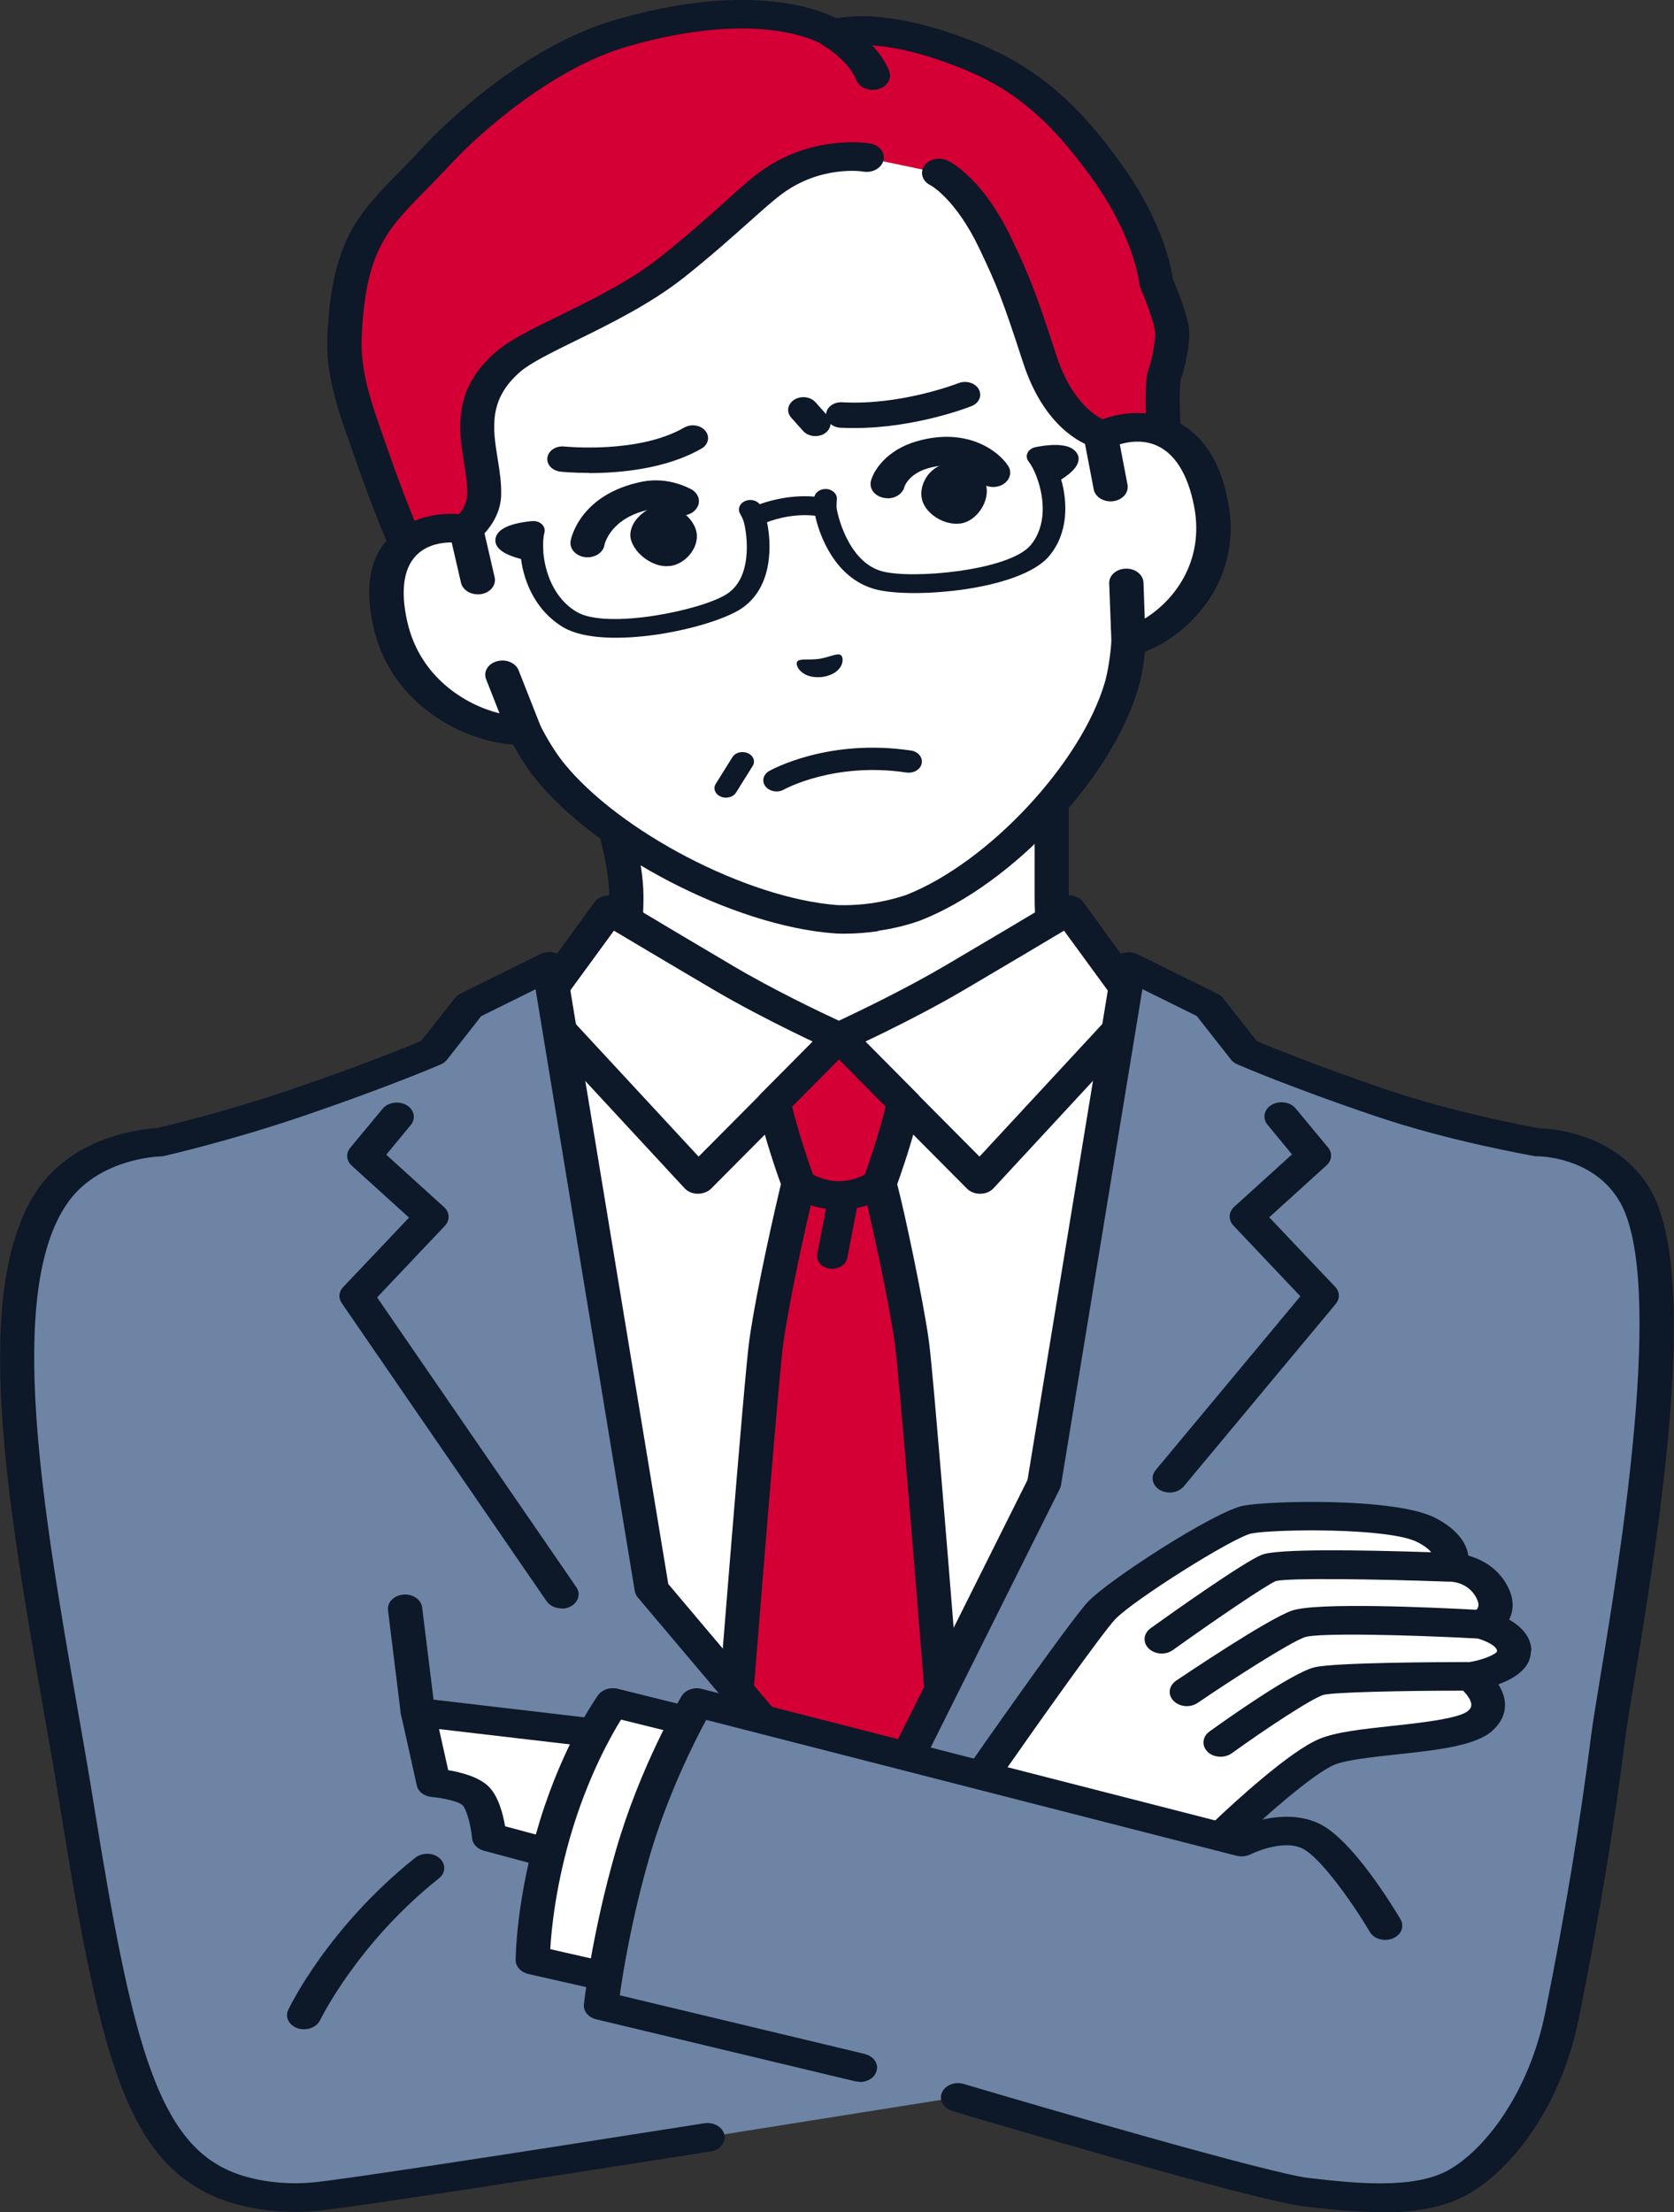
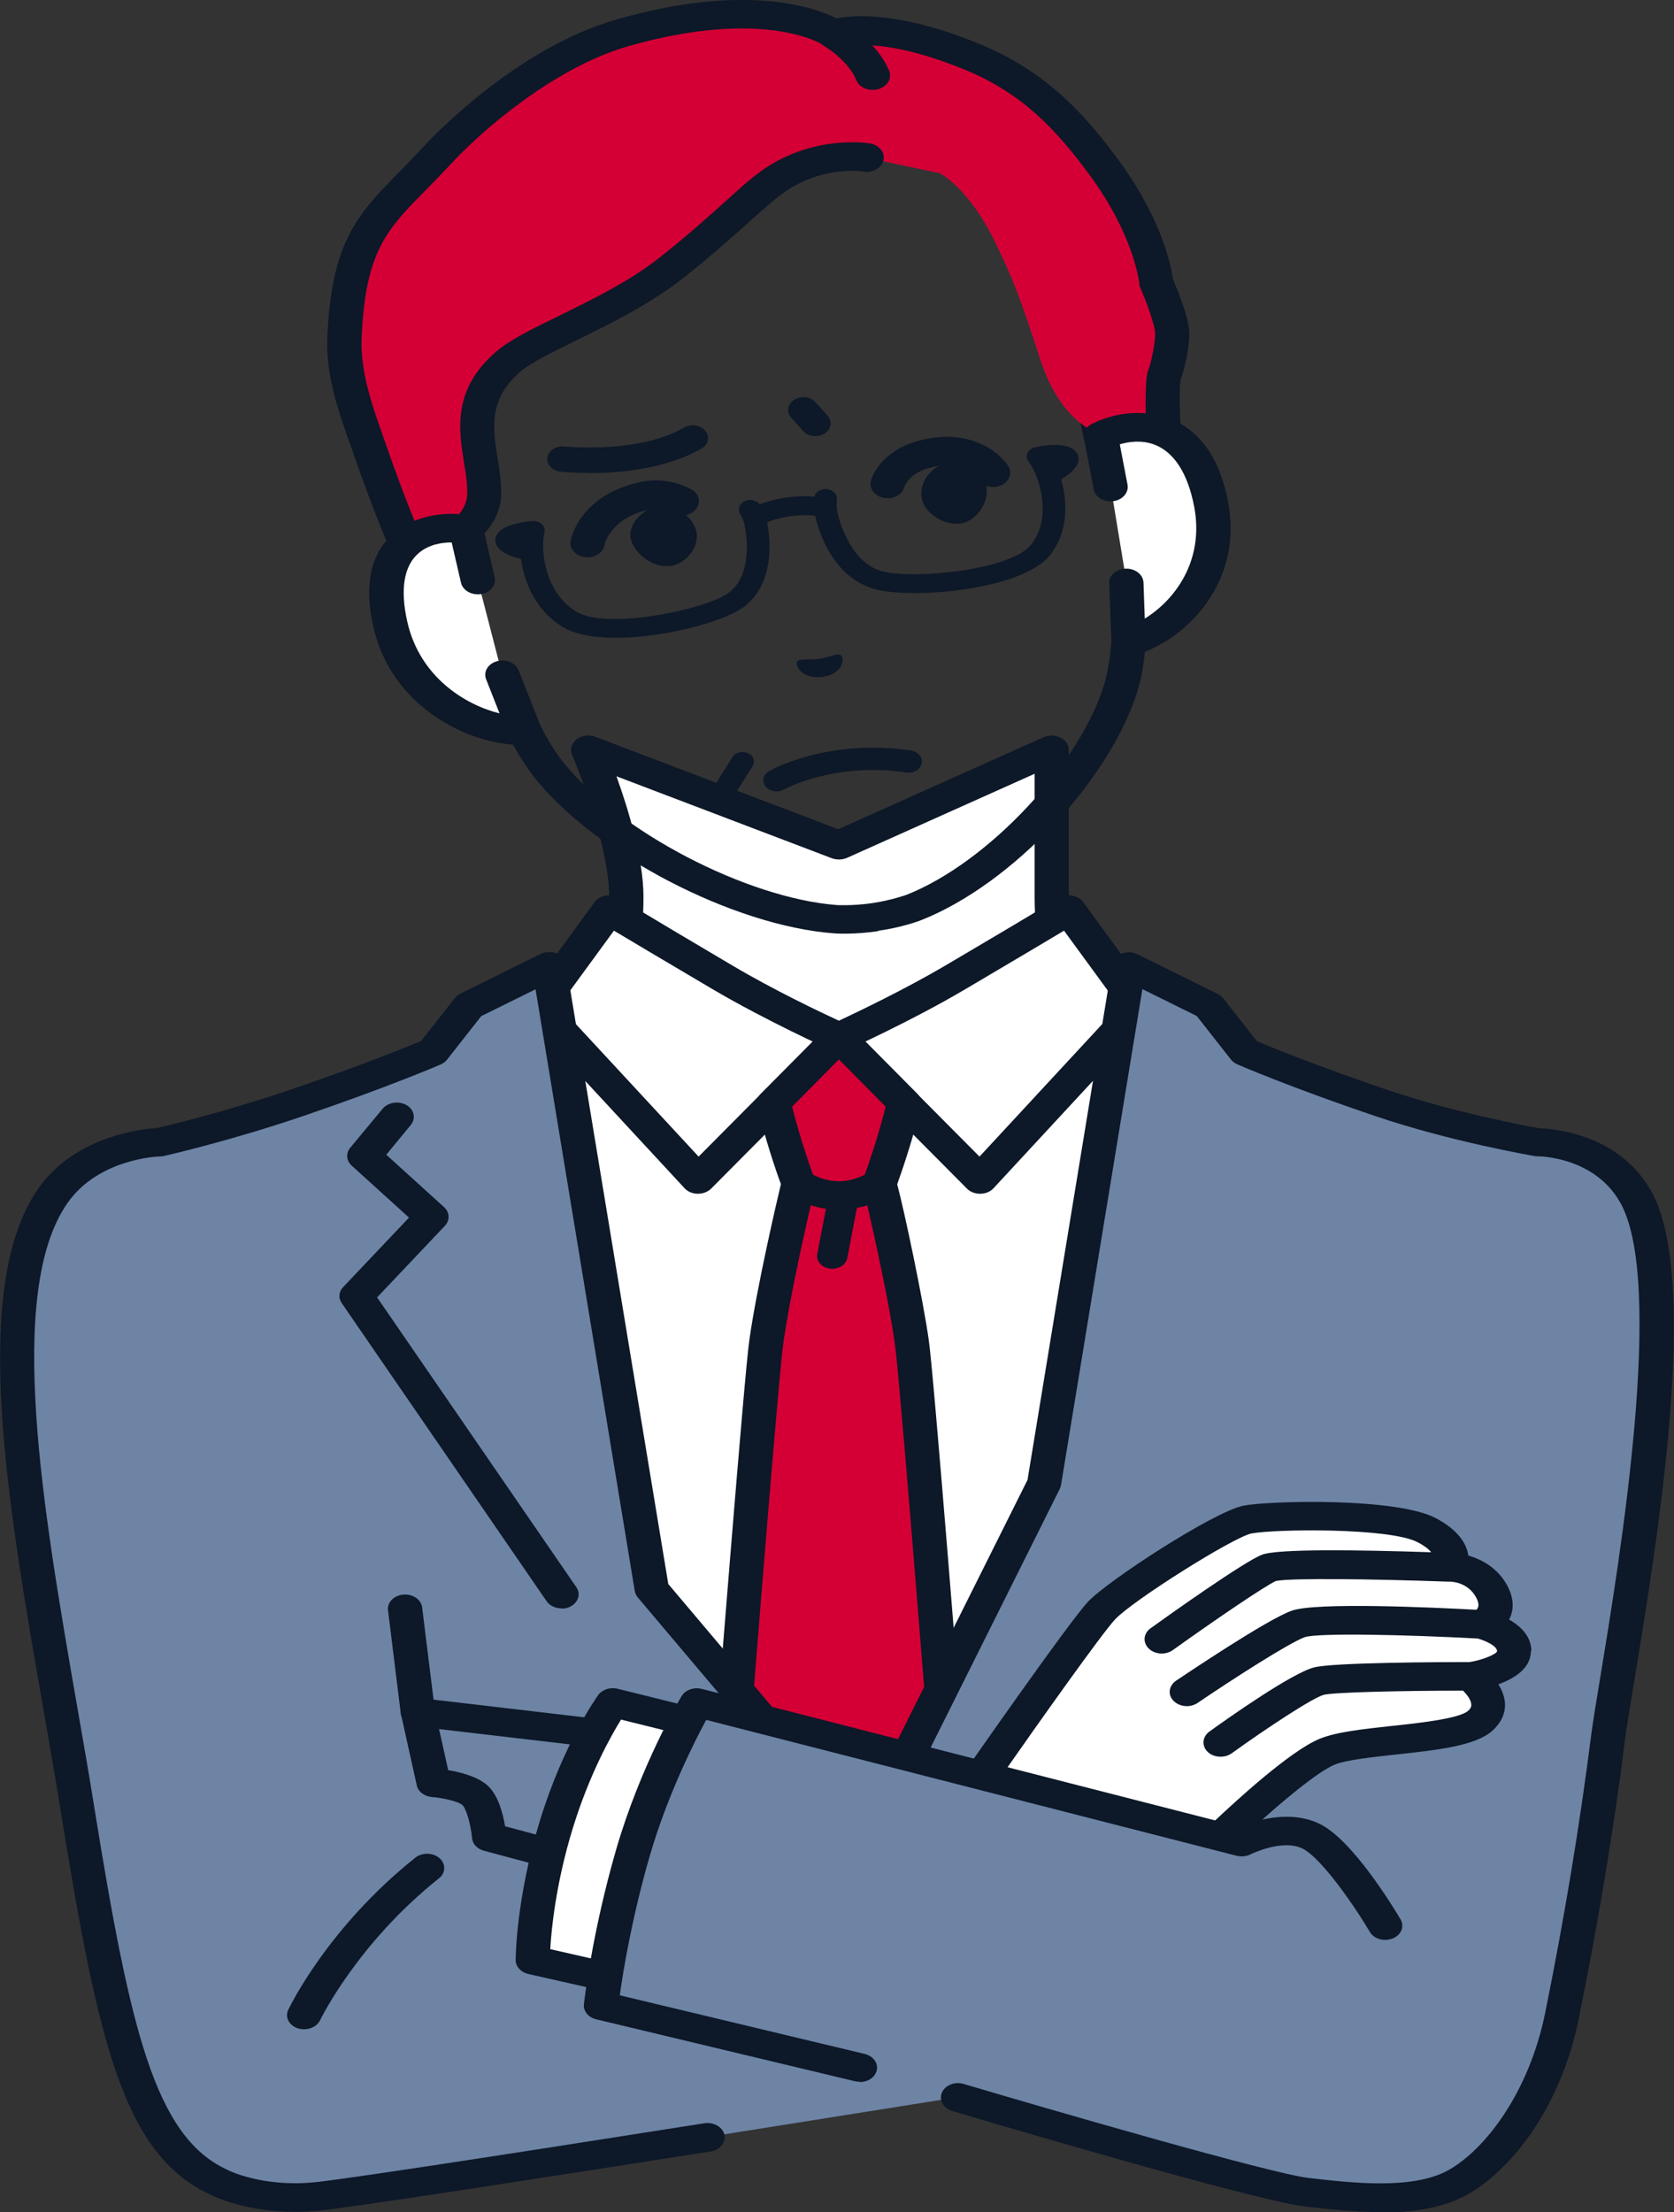
<svg xmlns="http://www.w3.org/2000/svg" id="_イヤー_2" viewBox="0 0 105.96 140">
  <rect x="0" y="0" width="105.96" height="140" fill="#333333" stroke="none" />
  <defs>
    <style>.cls-1{fill:#fff;}.cls-2{fill:#d40035;}.cls-3{fill:#0d1828;}.cls-4{fill:#6d84a5;}</style>
  </defs>
  <g id="_イヤー_2-2">
    <g id="_イヤー_1-2">
      <g>
        <g>
          <g>
            <g>
              <path class="cls-1" d="M70.54,65.62c-2.57-2.27-3.96-4.17-3.96-8.87v-9.29l-13.46,6.04-15.87-6.04s2.41,5.66,2.41,9.29c0,4.7-1.39,6.61-3.96,8.87-2.05,1.81-11.55,6.18-11.55,6.18l19,15.06h19.95l19-15.06s-9.5-4.37-11.55-6.18h0Z" />
              <path class="cls-3" d="M63.09,87.76c-.29,0-.57-.09-.79-.28-.41-.36-.39-.94,.04-1.28l17.93-14.21c-2.75-1.3-8.81-4.24-10.52-5.75-2.82-2.49-4.26-4.65-4.26-9.5v-7.77l-11.87,5.32c-.3,.13-.65,.14-.96,.03l-13.64-5.19c.73,2.03,1.71,5.21,1.71,7.62,0,4.85-1.44,7.01-4.26,9.5-1.71,1.51-7.77,4.45-10.52,5.75l17.93,14.21c.43,.34,.45,.92,.04,1.28s-1.1,.38-1.53,.03l-19-15.06c-.25-.2-.37-.48-.33-.77,.04-.29,.25-.54,.55-.68,2.6-1.2,9.7-4.61,11.29-6.01,2.54-2.24,3.66-3.96,3.66-8.25,0-3.43-2.32-8.93-2.35-8.99-.14-.34-.03-.72,.29-.97s.78-.31,1.18-.16l15.38,5.85,12.99-5.82c.34-.15,.74-.14,1.07,.02,.33,.16,.53,.46,.53,.78v9.29c0,4.29,1.13,6.02,3.66,8.25,1.59,1.4,8.69,4.81,11.29,6.01,.3,.14,.51,.39,.55,.68,.04,.29-.08,.57-.33,.77l-19,15.06c-.21,.17-.48,.25-.75,.25h0Z" />
            </g>
            <g>
              <g>
                <path class="cls-1" d="M33.36,63.35l1.66-.92,3.54-4.85s1.16,.72,7.23,4.3c3.37,1.98,7.32,3.77,7.32,3.77h0s3.96-1.78,7.32-3.77c6.07-3.58,7.23-4.3,7.23-4.3l3.54,4.85,1.66,.92,2.74,2.26-4.4,20.77-10.02,37.85h-16.14l-10.02-37.85-4.4-20.77,2.74-2.26h0Z" />
                <path class="cls-3" d="M61.18,125.13h-16.14c-.51,0-.95-.3-1.06-.71l-10.02-37.85s0-.02,0-.04l-4.4-20.77c-.06-.29,.05-.59,.31-.8l2.74-2.26s.1-.08,.16-.11l1.45-.81,3.41-4.68c.16-.22,.42-.37,.72-.42,.3-.05,.61,.01,.85,.16,.01,0,1.24,.77,7.2,4.29,2.57,1.52,5.53,2.93,6.7,3.47,1.17-.55,4.13-1.96,6.7-3.47,5.96-3.51,7.19-4.28,7.2-4.29,.24-.15,.55-.21,.85-.16s.56,.2,.72,.42l3.41,4.68,1.45,.81c.06,.03,.11,.07,.16,.11l2.74,2.26c.26,.21,.37,.51,.31,.8l-4.4,20.77s0,.03,0,.04l-10.02,37.85c-.11,.41-.55,.71-1.06,.71h0Zm-15.28-1.81h14.41l9.83-37.12,4.3-20.28-2.26-1.86-1.57-.87c-.13-.07-.24-.17-.33-.28l-2.93-4.01c-.97,.58-2.83,1.69-6.29,3.73-3.38,1.99-7.27,3.75-7.44,3.82-.32,.14-.71,.14-1.03,0-.16-.07-4.05-1.83-7.44-3.82-3.46-2.04-5.32-3.15-6.29-3.73l-2.93,4.01c-.08,.11-.19,.21-.33,.28l-1.57,.87-2.26,1.86,4.3,20.28,9.83,37.12h0Z" />
              </g>
              <path class="cls-3" d="M62.03,75.55c-.32,0-.63-.12-.83-.33l-8.09-8.14-8.09,8.14c-.21,.21-.52,.33-.85,.33-.33,0-.64-.13-.84-.35l-10.37-11.2c-.37-.4-.28-.96,.19-1.27,.47-.31,1.15-.23,1.52,.16l9.55,10.31,8.06-8.11c.2-.21,.51-.33,.83-.33s.63,.12,.83,.33l8.06,8.11,9.55-10.31c.37-.4,1.05-.47,1.52-.16,.47,.31,.56,.88,.19,1.27l-10.37,11.2c-.2,.22-.51,.35-.84,.35h-.02Z" />
              <g>
                <path class="cls-2" d="M57.71,84.93c-.52-3.72-2.03-10.03-2.03-10.03,0,0,.99-2.66,1.55-5.1l-4.07-4.1-.05-.04-.05,.04-4.07,4.1c.56,2.43,1.55,5.1,1.55,5.1,0,0-1.51,6.31-2.03,10.03-.3,2.16-1.86,21.6-3.1,37.51-.9,11.47,16.31,11.48,15.41,0-1.25-15.91-2.8-35.35-3.1-37.51h0Z" />
                <path class="cls-3" d="M61.9,122.38c-1.25-15.93-2.8-35.38-3.11-37.56-.35-2.51-1.55-8.2-2-9.87,.25-.69,1.02-2.9,1.5-4.98,.06-.27-.02-.54-.23-.75l-4.07-4.1s-.03-.03-.04-.04l-.05-.04c-.2-.18-.49-.29-.79-.29h0c-.3,0-.59,.1-.79,.29l-.05,.04s-.03,.03-.04,.04l-4.07,4.1c-.21,.21-.29,.48-.23,.75,.48,2.07,1.24,4.28,1.5,4.97-.28,1.17-1.53,6.55-2,9.88-.31,2.18-1.86,21.63-3.11,37.55-.3,3.85,1.33,6.97,4.46,8.56,1.33,.68,2.83,1.01,4.32,1.01s2.99-.34,4.32-1.01c3.14-1.59,4.76-4.71,4.46-8.56h0Zm-8.79-55.32l2.95,2.98c-.44,1.78-1.07,3.61-1.32,4.3-.31,.16-.91,.42-1.64,.42s-1.33-.26-1.64-.42c-.25-.69-.88-2.52-1.32-4.3l2.95-2.98Zm3.2,62.32c-1.97,1-4.43,1-6.4,0-2.42-1.23-3.67-3.74-3.43-6.9,1.79-22.81,2.86-35.76,3.1-37.46,.38-2.68,1.27-6.73,1.74-8.74,.29,.09,.61,.17,.96,.22l-.55,2.87c-.08,.44,.27,.85,.8,.92,.05,0,.1,.01,.15,.01,.46,0,.87-.28,.95-.68l.61-3.17c.24-.05,.46-.1,.66-.17,.46,2.01,1.36,6.07,1.74,8.74h0c.24,1.7,1.31,14.65,3.1,37.47,.25,3.15-1,5.66-3.42,6.89h0Z" />
              </g>
            </g>
            <g>
              <path class="cls-4" d="M97.32,72.28s-5.2-.9-9.87-2.48c-5.36-1.82-8.63-3.23-8.63-3.23l-2.3-2.93-5.06-2.5-5.37,32.73-12.98,26-2.75-8.51-9.1-10.78-6.51-39.44-5.06,2.5-2.3,2.93s-3.27,1.41-8.63,3.23c-4.67,1.58-8.67,2.48-8.67,2.48h0s-4.46,.11-6.76,3.39c-4.85,6.95-.72,24.66,1.57,38.84,2.28,14.11,3.85,21.21,8.91,23.57h0s2.42,1.3,6.24,.91c2.26-.23,14.33-2.1,24.72-3.74l15.85-2.52s19,5.64,22.05,5.99,7.04,.8,9.61-.64,5.51-5.28,6.58-10.57c1.43-7.07,2.32-12.88,2.91-17.56,.59-4.67,5.36-28,1.72-34.29-1.98-3.43-6.19-3.39-6.19-3.39h0Z" />
              <path class="cls-3" d="M87.37,140c-1.69,0-3.39-.2-4.83-.36-3.13-.36-21.49-5.8-22.26-6.04-.56-.17-.86-.69-.66-1.16s.82-.72,1.38-.55c5.25,1.56,19.42,5.67,21.83,5.95,2.79,.32,6.61,.76,8.86-.5,2.3-1.29,5.09-4.88,6.12-9.97,1.23-6.08,2.2-11.97,2.9-17.5,.1-.78,.31-2.07,.58-3.7,1.24-7.51,4.14-25.1,1.24-30.11-1.64-2.84-5.06-2.88-5.21-2.88-.07,0-.15,0-.22-.02-.22-.04-5.35-.93-10.06-2.53-5.35-1.81-8.59-3.21-8.72-3.27-.17-.07-.31-.18-.41-.31l-2.16-2.75-3.44-1.7-5.15,31.38c-.01,.08-.04,.15-.07,.23l-12.98,26c-.17,.34-.56,.56-1,.56-.83,0-1.01-.55-1.17-1.04l-2.58-7.99-8.99-10.64c-.1-.12-.16-.26-.19-.4l-6.28-38.09-3.44,1.7-2.16,2.75c-.1,.13-.24,.24-.41,.31-.13,.06-3.38,1.45-8.72,3.27-4.68,1.59-8.62,2.48-8.79,2.52-.08,.02-.16,.03-.25,.03-.16,0-3.91,.15-5.86,2.95-3.95,5.66-1.52,19.57,.61,31.84,.39,2.23,.76,4.34,1.09,6.42,2.26,13.97,3.82,20.78,8.37,22.9,.02,0,.04,.02,.06,.03,.02,.01,2.18,1.12,5.53,.78,1.79-.18,10.31-1.47,24.65-3.73,.59-.09,1.16,.23,1.27,.72,.11,.49-.28,.97-.86,1.06-10.03,1.58-22.47,3.51-24.79,3.75-3.95,.4-6.58-.86-6.92-1.03-5.4-2.54-7.03-9.34-9.43-24.23-.33-2.07-.7-4.17-1.09-6.4-2.3-13.18-4.67-26.81-.34-33.02,2.35-3.37,6.66-3.79,7.52-3.84,.67-.15,4.28-1.01,8.43-2.42,4.42-1.5,7.44-2.73,8.29-3.09l2.14-2.72c.09-.11,.21-.21,.35-.28l5.06-2.5c.31-.15,.7-.17,1.02-.04,.33,.13,.55,.39,.6,.69l6.47,39.22,8.95,10.6c.07,.09,.13,.18,.16,.29,0,0,1.11,3.45,1.92,5.96l11.71-23.44,5.35-32.61c.05-.3,.27-.56,.6-.69s.71-.12,1.02,.04l5.06,2.5c.14,.07,.26,.17,.35,.28l2.14,2.72c.86,.36,3.87,1.59,8.29,3.09,4.18,1.42,8.87,2.29,9.59,2.42,.82,.02,4.97,.32,7.04,3.91,3.18,5.5,.43,22.18-1.05,31.14-.26,1.61-.48,2.89-.57,3.64-.7,5.57-1.68,11.5-2.92,17.61-1.21,6.01-4.55,9.78-7.04,11.17-1.58,.89-3.55,1.15-5.53,1.15h0Z" />
            </g>
-             <path class="cls-3" d="M74.04,94.46c-.21,0-.43-.05-.62-.16-.49-.29-.61-.85-.27-1.26l9.16-11-4.24-4.48c-.33-.35-.31-.85,.05-1.18l3.66-3.32-1.55-1.88c-.34-.41-.22-.98,.27-1.26s1.17-.18,1.51,.23l2.05,2.47c.29,.35,.25,.82-.09,1.13l-3.63,3.29,4.17,4.4c.3,.31,.31,.75,.04,1.08l-9.62,11.55c-.21,.25-.55,.39-.89,.39h0Z" />
            <path class="cls-3" d="M35.54,101.79c-.38,0-.74-.16-.94-.45l-12.97-18.87c-.22-.32-.19-.72,.09-1.01l4.17-4.4-3.63-3.29c-.34-.31-.38-.78-.09-1.13l2.05-2.47c.34-.41,1.02-.51,1.51-.23,.49,.28,.61,.85,.27,1.26l-1.55,1.88,3.66,3.32c.36,.33,.38,.82,.05,1.18l-4.29,4.53,12.61,18.34c.3,.43,.12,.99-.4,1.24-.17,.08-.36,.12-.54,.12h0Z" />
          </g>
          <g>
            <path class="cls-3" d="M26.45,109.27c-.55,0-1.02-.35-1.08-.81l-.81-6.55c-.06-.5,.37-.94,.97-.99,.6-.05,1.13,.31,1.19,.81l.81,6.55c.06,.5-.37,.94-.97,.99-.04,0-.07,0-.11,0h0Z" />
            <path class="cls-3" d="M19.25,128.43c-.13,0-.27-.02-.4-.06-.56-.19-.83-.71-.6-1.18,.1-.21,2.53-5.23,8.04-9.62,.43-.34,1.12-.33,1.53,.03,.41,.36,.4,.94-.04,1.28-5.16,4.11-7.5,8.93-7.52,8.98-.17,.35-.58,.57-1.01,.57Z" />
            <g>
-               <path class="cls-1" d="M39.16,109.85l-2.61,7.91-5.59-1.5s-.17-1.98-.89-2.64c-.71-.66-2.63-.8-2.63-.8l-.99-4.46,12.71,1.49Z" />
              <path class="cls-3" d="M36.55,118.67c-.11,0-.22-.01-.33-.04l-5.59-1.5c-.42-.11-.72-.43-.75-.8-.08-.88-.37-1.87-.61-2.09-.25-.23-1.22-.45-1.93-.51-.48-.04-.88-.34-.96-.74l-.99-4.46c-.06-.29,.04-.58,.28-.79,.24-.21,.59-.31,.93-.27l12.71,1.49c.31,.04,.58,.18,.76,.4,.17,.22,.22,.49,.14,.74l-2.61,7.91c-.08,.24-.27,.44-.53,.56-.16,.07-.34,.11-.52,.11h0Zm-4.59-3.09l3.84,1.03,1.98-6.01-9.99-1.17,.58,2.6c.78,.13,1.88,.41,2.51,.99,.67,.62,.96,1.79,1.09,2.56h0Z" />
            </g>
            <g>
              <path class="cls-1" d="M61.87,112.78s6.69-9.6,7.86-10.85,7.71-5.45,9.24-5.75,9.19-.46,11.34,.67c2.16,1.13,1.46,2.34,1.46,2.34,0,0,1.8-.03,2.64,1.52,.84,1.55-.68,2.09-.68,2.09,0,0,2.1,.48,2.1,1.7s-2.78,1.61-2.78,1.61c0,0,2.07,1.52,.64,2.8-1.43,1.28-7.63,1.1-9.7,1.97s-6.74,5.4-6.74,5.4l-15.39-3.49h0Z" />
              <path class="cls-3" d="M96.93,104.49c0-.9-.65-1.56-1.41-1.99,.02-.03,.04-.07,.05-.1,.2-.43,.33-1.13-.17-2.06-.59-1.09-1.58-1.64-2.46-1.89-.1-.73-.62-1.61-2.06-2.37-2.52-1.32-10.54-1.1-12.16-.79-1.86,.36-8.59,4.74-9.85,6.08-1.19,1.27-7.26,9.97-7.95,10.96-.17,.24-.2,.54-.07,.8,.13,.26,.39,.46,.72,.53l15.39,3.49c.09,.02,.19,.03,.28,.03,.31,0,.61-.11,.82-.31,1.75-1.7,5.04-4.61,6.4-5.18,.72-.3,2.34-.48,3.91-.65,2.58-.28,5.03-.54,6.1-1.51,.55-.5,.83-1.1,.79-1.74-.03-.44-.2-.85-.42-1.19,.99-.36,2.06-1,2.06-2.1h0Zm-3.97,.7c-1.61,0-8.44,.02-9.75,.33-1.39,.33-5.45,3.2-6.66,4.07-.45,.33-.5,.9-.11,1.28,.21,.21,.52,.31,.82,.31,.25,0,.5-.07,.71-.22,2.28-1.64,5.16-3.53,5.83-3.7,.68-.16,4.92-.26,8.81-.26,.24,.24,.5,.58,.52,.87,0,.11-.01,.24-.21,.41-.55,.49-3.1,.77-4.8,.95-1.82,.2-3.54,.38-4.6,.82-1.88,.78-5.34,3.97-6.63,5.19l-13.37-3.03c2.18-3.12,6.24-8.85,7.07-9.73,1.13-1.2,7.5-5.21,8.63-5.43,1.46-.28,8.75-.38,10.52,.56,.44,.23,.7,.44,.85,.63-4.59-.15-9.73-.23-10.72,.16-1.12,.44-5.68,3.67-7.04,4.65-.46,.33-.51,.9-.12,1.28,.21,.21,.52,.32,.82,.32,.25,0,.5-.07,.71-.22,2.71-1.94,5.86-4.08,6.52-4.37,.88-.2,6.17-.13,10.88,.04h0s.06,0,.09,0h.05c.12,0,1.13,.04,1.65,.99,.2,.37,.2,.63,.02,.79-2.77-.15-10.16-.49-11.69,.06-1.59,.57-6.73,4.04-7.32,4.43-.46,.32-.54,.89-.16,1.27,.21,.22,.53,.34,.84,.34,.24,0,.48-.07,.68-.2,2.1-1.43,5.81-3.82,6.8-4.17,.85-.27,6.32-.16,10.94,.09,.46,.13,1.22,.46,1.22,.8,0,.16-.86,.56-1.8,.7h0Z" />
            </g>
            <g>
              <path class="cls-1" d="M35.23,115.43c-1.5,4.85-1.51,8.62-1.51,8.62l7.43,1.68,4.93-16.17-7.28-1.81s-2.06,2.83-3.56,7.68Z" />
              <path class="cls-3" d="M41.15,126.64c-.09,0-.19-.01-.28-.03l-7.43-1.68c-.47-.11-.8-.47-.8-.88,0-.16,.03-3.94,1.54-8.84,1.52-4.93,3.6-7.8,3.68-7.93,.26-.35,.76-.52,1.24-.4l7.28,1.81c.57,.14,.9,.65,.73,1.13-.17,.48-.78,.75-1.35,.61l-6.45-1.6c-.65,1.05-1.99,3.44-3.04,6.83-1.08,3.5-1.37,6.43-1.44,7.7l6.6,1.5c.58,.13,.92,.63,.76,1.11-.13,.4-.57,.67-1.05,.67h0Z" />
            </g>
            <g>
              <path class="cls-4" d="M83.01,116.22c-1.89-.95-4.42,.36-4.42,.36l-34.48-8.83s-2.55,4.29-4.07,9.55c-1.52,5.26-2.01,9.63-2.01,9.63l16.38,3.92,33.26-8.98s-2.78-4.69-4.67-5.64h0Z" />
              <path class="cls-3" d="M54.42,131.75c-.1,0-.2-.01-.3-.03l-16.38-3.92c-.5-.12-.83-.52-.78-.95,.02-.18,.51-4.5,2.03-9.76,1.53-5.3,4.04-9.56,4.15-9.74,.24-.4,.78-.59,1.29-.46l34.04,8.72c.95-.39,3.2-1.11,5.1-.16,2.06,1.04,4.59,5.2,5.08,6.02,.26,.45,.05,.99-.49,1.21-.54,.22-1.19,.04-1.45-.41-1.02-1.72-3.08-4.68-4.25-5.27-1.27-.64-3.27,.34-3.29,.35-.26,.14-.59,.17-.89,.1l-33.58-8.6c-.76,1.41-2.47,4.79-3.59,8.67-1.12,3.88-1.68,7.3-1.88,8.76l15.5,3.71c.58,.14,.91,.64,.74,1.12-.13,.4-.57,.66-1.04,.66h0Z" />
            </g>
          </g>
        </g>
        <g>
          <g>
            <g>
              <g id="_規シンボル_8">
                <g>
-                   <path class="cls-1" d="M69.69,27.58l-1.82-8.64c-.52-2.49-1.79-4.83-3.68-6.81-3.62-3.77-10.4-8.8-19.95-7.42l-.17,.02c-9.54,1.44-13.85,8.1-15.71,12.68-.98,2.4-1.2,4.96-.68,7.45l1.82,8.64c-2.37-.38-6.03,.64-4.78,6.06,1.11,4.81,5.84,6.78,8.46,6.67,.45,.88,.96,1.73,1.54,2.48,3.72,4.64,12.07,9,18.15,9.46,0,0,1.08,.08,2.52-.13,1.43-.21,2.42-.59,2.42-.59,5.53-2.17,11.59-8.65,13.19-14.08,.24-.86,.38-1.81,.44-2.77,2.51-.65,6.15-3.84,5.23-8.68-1.04-5.46-4.9-5.36-6.97-4.33h0Z" />
                  <path class="cls-3" d="M55.59,58.93c-1.55,.23-2.74,.15-2.8,.14-6.39-.48-15.07-5-18.96-9.86-.47-.6-.92-1.3-1.36-2.09-3.16-.22-7.69-2.52-8.82-7.39-.63-2.73-.19-4.75,1.33-6.02,.83-.7,1.97-1.11,3.21-1.18l-1.59-7.52c-.56-2.64-.31-5.38,.72-7.9,1.75-4.29,6.21-11.72,16.54-13.28,.03,0,.06,0,.09-.01,.03,0,.06-.01,.09-.02,10.34-1.49,17.58,4.22,20.98,7.75,2,2.08,3.35,4.58,3.91,7.22l1.59,7.52c1.19-.29,2.43-.23,3.5,.19,1.94,.76,3.19,2.53,3.71,5.28,.93,4.89-2.38,8.34-5.26,9.46-.08,.86-.22,1.65-.42,2.34-1.67,5.69-7.98,12.42-13.78,14.69-.05,.02-1.14,.44-2.69,.66h0Zm-27.61-24.54c-.48,.07-1.01,.24-1.46,.61-.96,.8-1.21,2.32-.73,4.4,1.01,4.37,5.28,6.02,7.34,5.93,.45-.02,.87,.2,1.05,.55,.46,.91,.95,1.69,1.45,2.34,3.51,4.39,11.62,8.62,17.34,9.06,0,0,.97,.06,2.23-.12,1.26-.19,2.15-.52,2.16-.52,5.19-2.04,11.08-8.34,12.58-13.47,.2-.74,.34-1.62,.41-2.6,.02-.38,.33-.7,.76-.82,1.97-.51,5.31-3.28,4.47-7.67-.4-2.09-1.26-3.44-2.49-3.92-1.25-.49-2.51,.05-2.86,.23-.31,.15-.68,.17-1.01,.04-.32-.12-.55-.37-.62-.67l-1.82-8.64c-.49-2.34-1.69-4.56-3.46-6.4-3.78-3.94-10.14-8.36-18.92-7.1-.03,0-.05,0-.08,0-.03,0-.05,.01-.08,.01-8.77,1.33-12.93,7.3-14.88,12.08-.91,2.24-1.13,4.66-.63,7l1.82,8.64c.06,.29-.05,.59-.31,.8-.25,.21-.61,.3-.96,.25-.22-.03-.74-.09-1.32,0h0Z" />
                </g>
              </g>
              <path class="cls-2" d="M73.18,17.94s-.24-3.13-3.27-7.27c-2.03-2.77-4.33-5.37-8.26-7.01-6.12-2.55-8.89-1.51-8.89-1.51,0,0-3.96-2.78-13.42-.05-5.18,1.49-9.98,5.89-11.72,7.78-3.5,3.8-5.55,4.64-5.83,11.52-.11,2.58,.95,5.15,1.68,7.26,1.21,3.51,2.21,5.76,2.21,5.76,0,0,.67-.65,1.72-.85,1.04-.21,2.11-.06,2.11-.06,0,0,1.07-.86,1.13-2.13,.11-2.59-1.78-5.62,1.53-8.47,1.73-1.49,6.83-3.15,10.4-5.99,3.12-2.48,4.93-4.36,6.21-5.31,2.91-2.15,6.08-1.62,6.08-1.62l4.62,.97s1.86,.91,3.55,4.45c1.1,2.3,1.47,3.2,2.81,7.32,1.39,4.29,3.96,4.8,3.96,4.8,0,0,1.11-.55,2.19-.48s1.67,.52,1.67,.52c0,0-.13-3.37,.03-3.8,.3-.8,.51-2.15,.49-2.64-.03-.96-1-3.16-1-3.16h0Z" />
              <g>
                <path class="cls-1" d="M69.69,27.58l.62,3.23,1,6.07,.14,3.71c2.51-.65,6.15-3.84,5.23-8.68-1.04-5.46-4.9-5.36-6.97-4.33h0Z" />
                <path class="cls-3" d="M71.62,41.49c-.28,.04-.58-.01-.82-.15-.27-.16-.44-.43-.45-.71l-.14-3.71c-.02-.5,.45-.92,1.05-.93,.6-.02,1.1,.38,1.12,.88l.08,2.28c1.83-1.12,3.79-3.59,3.13-7.08-.4-2.09-1.26-3.44-2.49-3.92-.82-.32-1.65-.2-2.22-.03l.49,2.56c.09,.49-.31,.96-.9,1.04-.59,.08-1.15-.26-1.24-.75l-.62-3.23c-.07-.37,.13-.73,.52-.92,1.57-.78,3.39-.9,4.89-.31,1.94,.76,3.19,2.53,3.71,5.28,1.01,5.3-2.97,8.92-5.98,9.69-.04,.01-.09,.02-.13,.03h0Z" />
              </g>
              <g>
                <path class="cls-1" d="M30.24,36.71l-.74-3.21c-2.37-.38-6.03,.64-4.78,6.06,1.11,4.81,5.84,6.78,8.46,6.67l-1.39-3.53-1.55-5.99Z" />
                <path class="cls-3" d="M33.37,47.12s-.09,.01-.13,.01c-3.14,.13-8.36-2.13-9.58-7.4-.63-2.73-.19-4.75,1.33-6.02,1.17-.98,2.93-1.39,4.72-1.1,.44,.07,.78,.35,.86,.72l.74,3.21c.11,.49-.27,.97-.86,1.06-.59,.09-1.16-.23-1.27-.72l-.59-2.55c-.61,0-1.43,.12-2.07,.66-.96,.8-1.21,2.32-.73,4.4,.8,3.47,3.66,5.22,5.83,5.76l-.85-2.16c-.19-.47,.12-.99,.69-1.14,.57-.16,1.18,.1,1.37,.58l1.39,3.53c.11,.27,.06,.56-.13,.79-.17,.2-.42,.34-.71,.38h0Z" />
              </g>
              <path class="cls-3" d="M29.9,34.12l.54-.13c.39-.37,1.22-1.3,1.28-2.59,.03-.78-.09-1.58-.22-2.36-.31-1.94-.6-3.76,1.44-5.52,.65-.56,1.98-1.21,3.52-1.97,2.11-1.03,4.73-2.32,6.85-4,1.76-1.4,3.09-2.6,4.17-3.56,.83-.74,1.49-1.33,2.02-1.72,2.45-1.81,5.04-1.43,5.14-1.41,.59,.1,1.16-.22,1.28-.71,.12-.49-.26-.97-.85-1.07-.15-.03-3.73-.59-7.01,1.83-.61,.45-1.3,1.07-2.16,1.85-1.05,.95-2.37,2.12-4.07,3.48-1.93,1.54-4.33,2.71-6.45,3.75-1.68,.82-3.13,1.53-3.98,2.27-2.78,2.39-2.36,4.96-2.03,7.02,.12,.73,.23,1.42,.2,2.05-.04,.88-.79,1.51-.79,1.51-.12,.09-.21,.21-.26,.33l-.16,.35c.49-.03,.99,.04,1.45,.22,.21,.12,.12,.38,.12,.38h0Z" />
              <path class="cls-3" d="M74.25,17.74c-.08-.68-.6-3.71-3.41-7.55-2.03-2.78-4.49-5.59-8.7-7.35-4.99-2.08-7.97-1.92-9.19-1.68-1.43-.71-5.82-2.26-13.95,.08-6.34,1.83-11.65,7.45-12.23,8.08-.55,.6-1.05,1.11-1.54,1.61-2.56,2.61-4.26,4.34-4.51,10.43-.1,2.41,.72,4.72,1.44,6.75,.1,.27,.19,.53,.28,.79,1.21,3.5,2.19,5.73,2.23,5.82,.07,.14,.17,.27,.31,.37l.32,.23c.29-.56,.8-1.04,1.43-1.36l-.12-.09c-.27-.64-1.11-2.66-2.09-5.48-.09-.26-.19-.53-.28-.8-.67-1.9-1.44-4.06-1.35-6.18,.23-5.48,1.57-6.85,4.02-9.34,.48-.48,1.02-1.04,1.59-1.65,1.97-2.14,6.56-6.13,11.22-7.48,8.65-2.49,12.34-.12,12.37-.11,.02,.01,.04,.02,.06,.04,0,0,.01,.01,.02,.02,.01,0,1.52,.89,2.06,2.18,.18,.43,.7,.67,1.21,.6,.06,0,.11-.02,.17-.04,.57-.16,.86-.68,.67-1.15-.26-.62-.65-1.16-1.07-1.61,1.31,.09,3.29,.47,5.98,1.59,3.52,1.47,5.67,3.73,7.82,6.67,2.83,3.87,3.11,6.83,3.11,6.86,0,.09,.03,.17,.07,.25,.35,.8,.91,2.28,.93,2.88,.01,.37-.17,1.61-.45,2.34-.18,.49-.18,1.98-.12,3.49,.76,0,1.52,.21,2.2,.58-.09-1.7-.11-3.2-.01-3.53,.33-.87,.56-2.32,.54-2.94-.03-.98-.79-2.82-1.01-3.33h0Z" />
-               <path class="cls-3" d="M70.33,27.77c.26-.22,.54-.39,.84-.52l-.73-.46c-.13-.08-.23-.13-.39-.15-.18-.06-2.06-.71-3.19-4.16-1.33-4.1-1.73-5.07-2.85-7.42-1.77-3.72-3.79-4.78-4.01-4.89-.52-.25-1.19-.11-1.49,.32-.3,.43-.13,.98,.38,1.23,.02,0,1.61,.88,3.1,4.01,1.1,2.31,1.46,3.19,2.77,7.22,1.32,4.05,3.68,5.12,4.5,5.38h.55s.26-.4,.5-.55h0Z" />
+               <path class="cls-3" d="M70.33,27.77c.26-.22,.54-.39,.84-.52l-.73-.46h.55s.26-.4,.5-.55h0Z" />
            </g>
            <g>
              <path class="cls-3" d="M68.27,28.93c-.05-.23-.21-.43-.46-.57-.61-.33-1.68-.18-2.27-.06-.23,.05-.41,.18-.5,.36-.09,.18-.06,.39,.07,.55,.17,.22,.37,.58,.53,1.03,0,.03,.02,.06,.03,.09,.42,1.2,.6,2.94-.44,4.18-1.35,1.61-7.52,2.17-9.42,1.64-2.15-.6-2.84-3.68-2.86-4.07,0-.23,.02-.47,.02-.47,.04-.33-.26-.63-.65-.66-.37-.03-.7,.19-.77,.48-.45-.04-1.05-.04-1.77,.06-.72,.11-1.28,.27-1.69,.42-.2-.24-.58-.34-.9-.21-.36,.14-.52,.5-.35,.8,0,0,.13,.22,.21,.44,.15,.37,.76,3.47-1.02,4.64-1.57,1.04-7.6,2.28-9.52,1.15-1.48-.87-2.02-2.56-2.12-3.8,0-.03,0-.06,0-.09-.03-.47,0-.87,.07-1.12,.05-.19,0-.39-.16-.54-.15-.15-.39-.22-.62-.2-.6,.05-1.68,.22-2.11,.7-.18,.2-.25,.43-.2,.66,.09,.44,.64,.79,1.61,1.04,.2,1.51,.96,3.31,2.69,4.33,1.31,.76,3.65,.78,5.91,.45,2.23-.33,4.37-1,5.34-1.64,2.09-1.39,1.89-4.25,1.63-5.47,.31-.12,.81-.28,1.48-.38,.69-.1,1.23-.07,1.57-.03,.27,1.25,1.25,3.94,3.76,4.64,1.17,.33,3.46,.34,5.68,.02,2.26-.33,4.46-1.02,5.37-2.11,1.21-1.45,1.18-3.36,.76-4.84,.82-.52,1.18-1,1.09-1.44h0Z" />
              <path class="cls-3" d="M45.94,50.48c-.11,0-.23-.02-.33-.07-.35-.15-.49-.52-.3-.81l1.05-1.68c.19-.3,.62-.41,.98-.25,.35,.15,.49,.52,.3,.81l-1.05,1.68c-.13,.21-.38,.32-.64,.32h0Z" />
              <path class="cls-3" d="M50.46,41.87c.15-.21,.71-.08,1.39-.17,.67-.11,1.15-.39,1.37-.24,.24,.16,.21,1.15-1.13,1.38-1.36,.17-1.79-.75-1.63-.97Z" />
              <path class="cls-3" d="M61.55,29.71c-.51-.3-1.09-.44-1.61-.37-.4,.05-.78,.26-1.09,.59-.42,.46-.61,1.08-.5,1.63,.1,.5,.5,.98,1.07,1.29,.45,.24,.93,.34,1.36,.28h.05c.95-.16,1.75-1.28,1.62-2.27-.06-.41-.39-.84-.9-1.15h0Z" />
              <path class="cls-3" d="M40.32,32.83c.35-.43,.85-.72,1.36-.81,.4-.07,.85,.02,1.26,.24,.58,.31,1.02,.84,1.14,1.39,.11,.5-.07,1.07-.48,1.52-.32,.35-.73,.59-1.17,.65h-.05c-.96,.13-2.17-.7-2.44-1.66-.12-.4,.02-.91,.38-1.34h0Z" />
              <path class="cls-3" d="M49.16,50.09c-.27,0-.53-.11-.7-.31-.26-.32-.16-.76,.22-.98,.15-.08,3.72-2.08,8.98-1.3,.46,.07,.76,.43,.68,.82s-.52,.64-.98,.57c-4.56-.68-7.71,1.06-7.74,1.08-.14,.08-.31,.12-.47,.12Z" />
-               <path class="cls-3" d="M54.09,27.09c-.3,0-.59,0-.9-.02-.53-.03-.93-.41-.9-.86s.49-.78,1.02-.75c3.74,.21,7.32-1.2,7.36-1.21,.48-.19,1.05-.02,1.28,.38s.03,.88-.45,1.07c-.15,.06-3.53,1.39-7.42,1.39h0Z" />
              <path class="cls-3" d="M56.19,31.53c-.08,0-.16,0-.24-.02-.59-.11-.95-.59-.82-1.08,.18-.67,.99-1.95,2.89-2.5,3.18-.92,5.18,.61,5.79,1.55,.29,.44,.09,.99-.43,1.23-.52,.24-1.18,.08-1.47-.36-.15-.22-1.05-1.33-3.18-.71-1.24,.36-1.49,1.18-1.49,1.19-.11,.42-.56,.71-1.06,.71h0Z" />
              <path class="cls-3" d="M37.3,29.93c-1.04,0-1.74-.07-1.82-.08-.53-.06-.9-.46-.83-.9,.07-.44,.55-.75,1.08-.69,.05,0,4.67,.48,7.58-1.2,.44-.25,1.04-.16,1.34,.21s.19,.87-.25,1.12c-2.27,1.31-5.23,1.55-7.11,1.55h0Z" />
              <path class="cls-3" d="M37.19,35.27c-.05,0-.11,0-.16-.01-.59-.07-1-.54-.91-1.03,.02-.12,.57-2.96,4.55-3.75,1.64-.32,2.96,.42,3.11,.5,.49,.29,.61,.85,.26,1.26-.34,.41-1.01,.51-1.5,.23-.03-.02-.68-.36-1.37-.23-2.52,.5-2.9,2.19-2.91,2.26-.08,.45-.54,.77-1.07,.77h0Z" />
              <path class="cls-3" d="M51.61,27.6c-.29,0-.58-.11-.77-.32l-.76-.85c-.32-.36-.23-.86,.19-1.13,.43-.27,1.03-.2,1.35,.16l.76,.85c.32,.36,.23,.86-.19,1.13-.17,.11-.38,.16-.58,.16h0Z" />
            </g>
          </g>
          <path class="cls-3" d="M55.23,5.69c-.45,0-.87-.24-1.02-.61-.53-1.29-2.04-2.17-2.06-2.18-.49-.28-.62-.85-.28-1.26,.34-.41,1.01-.52,1.5-.24,.09,.05,2.11,1.22,2.88,3.08,.2,.47-.1,.99-.67,1.15-.12,.03-.24,.05-.35,.05h0Z" />
        </g>
      </g>
    </g>
  </g>
</svg>